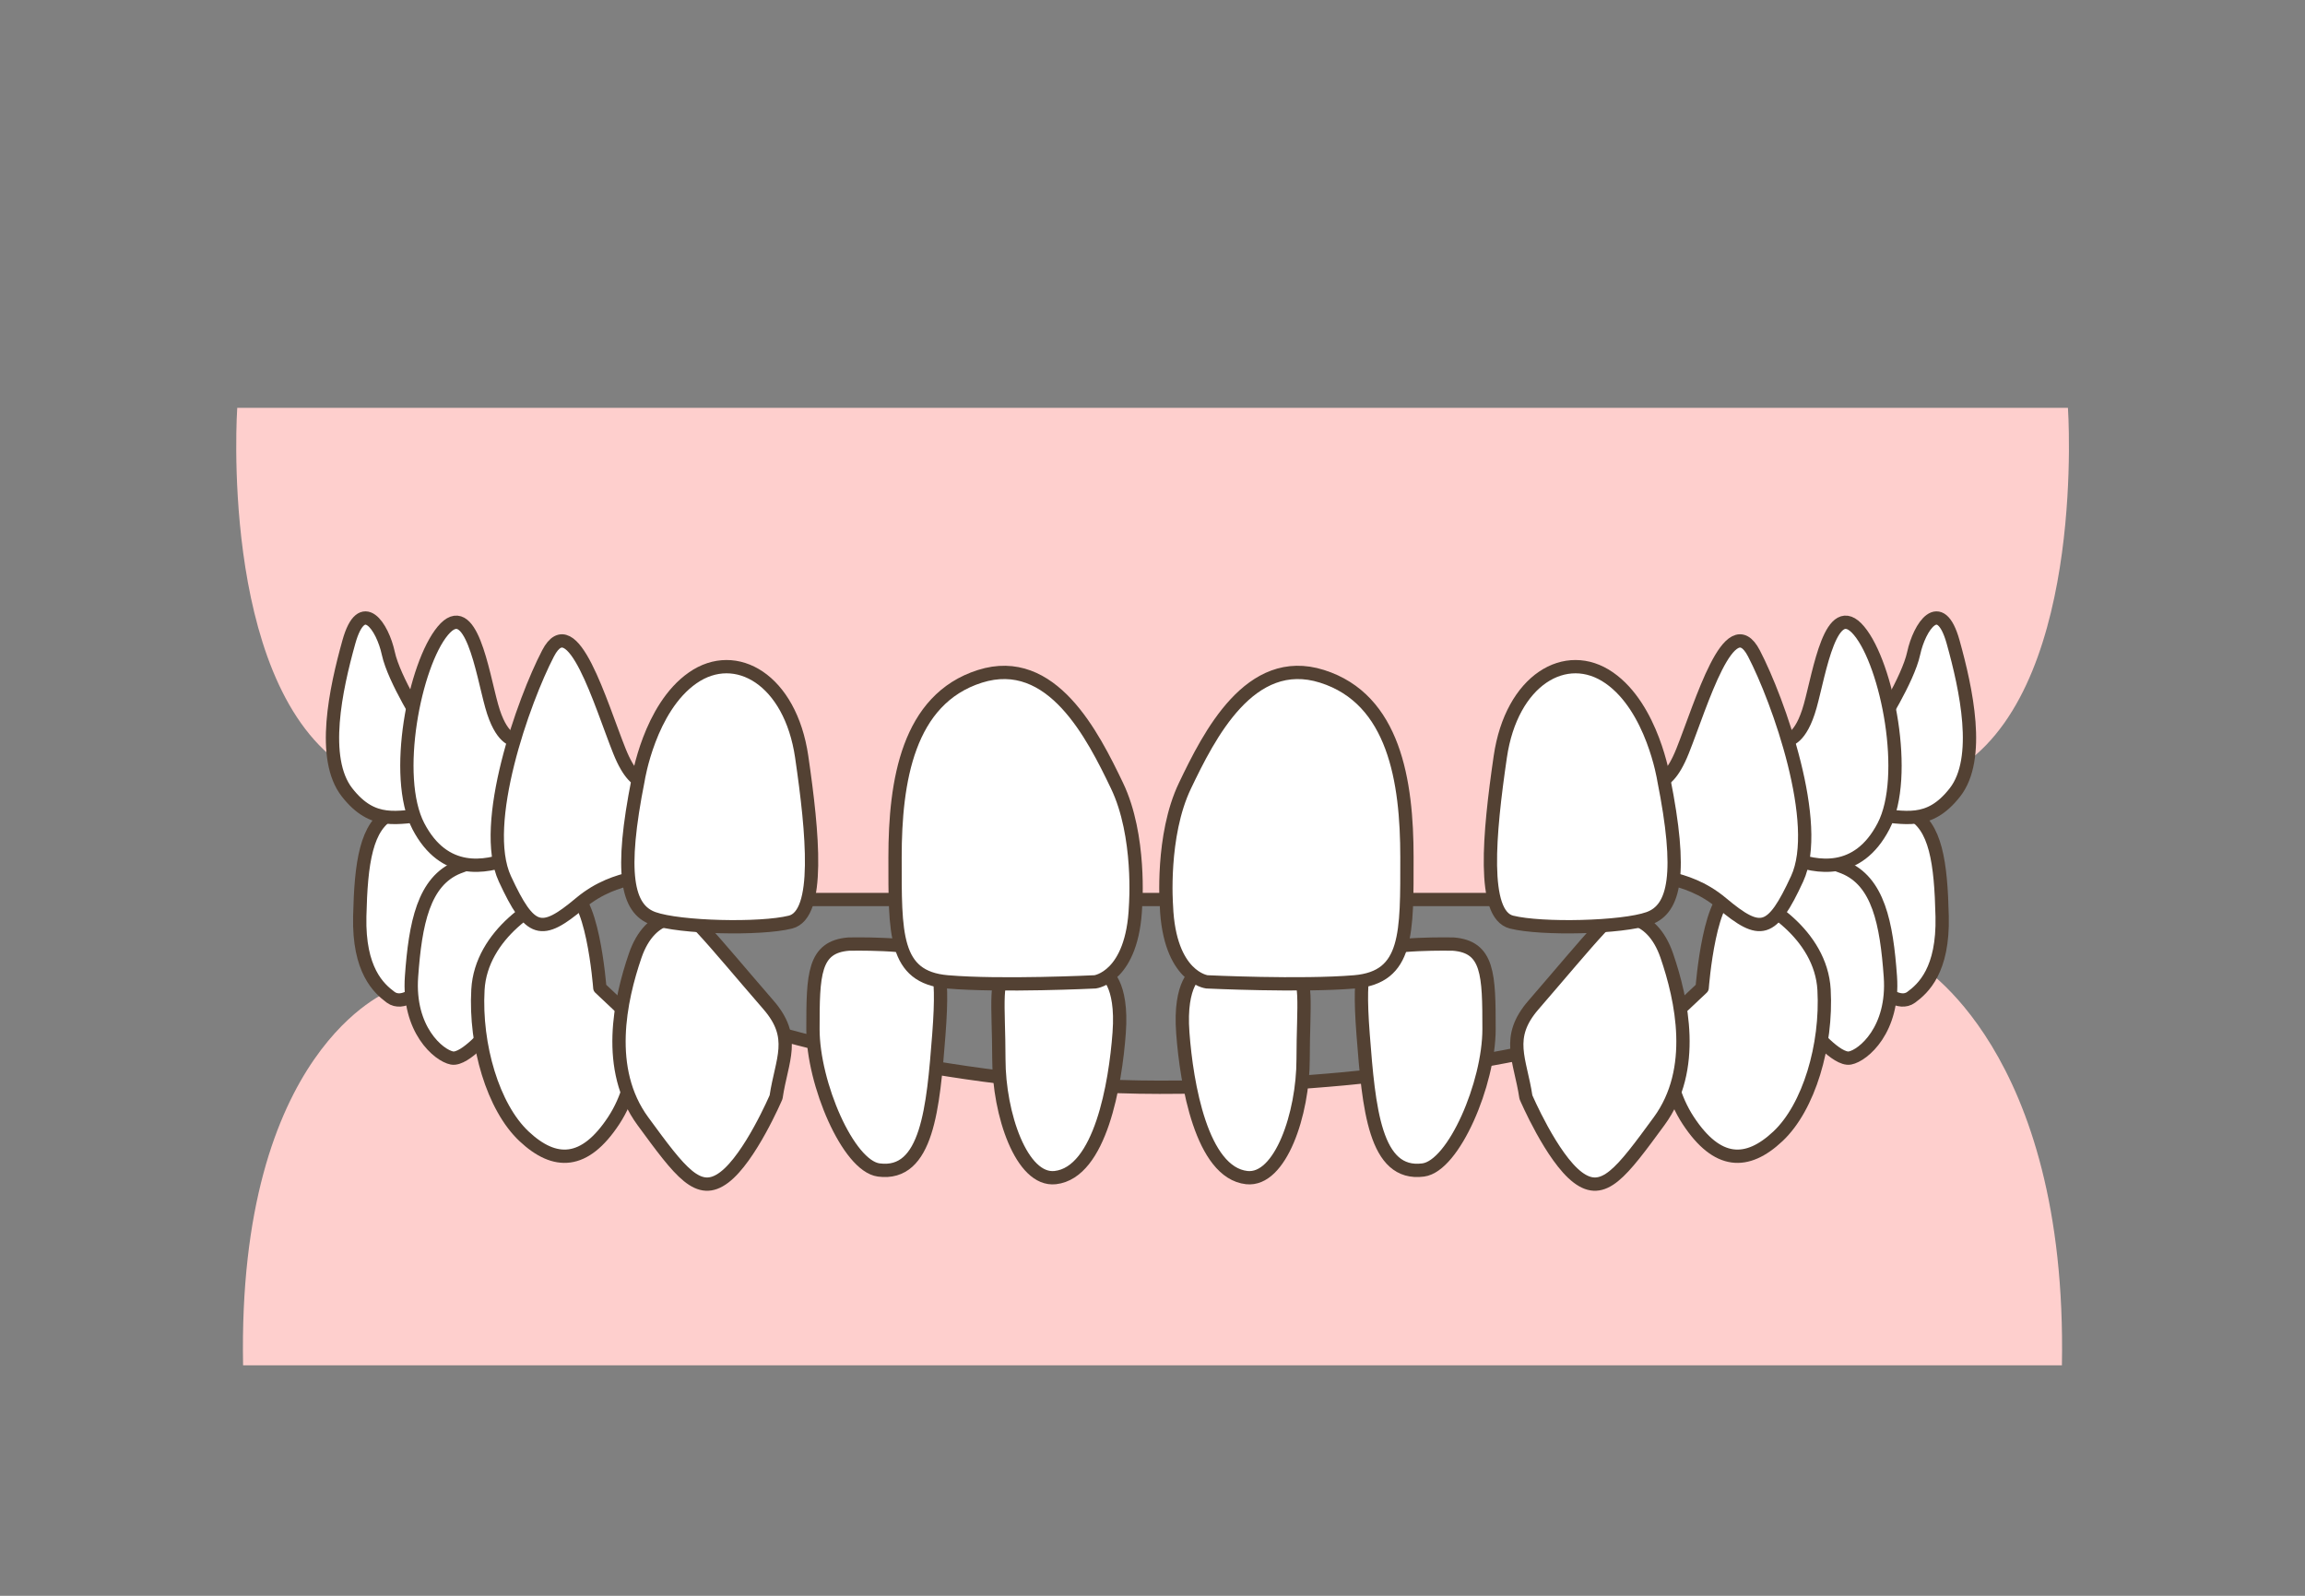
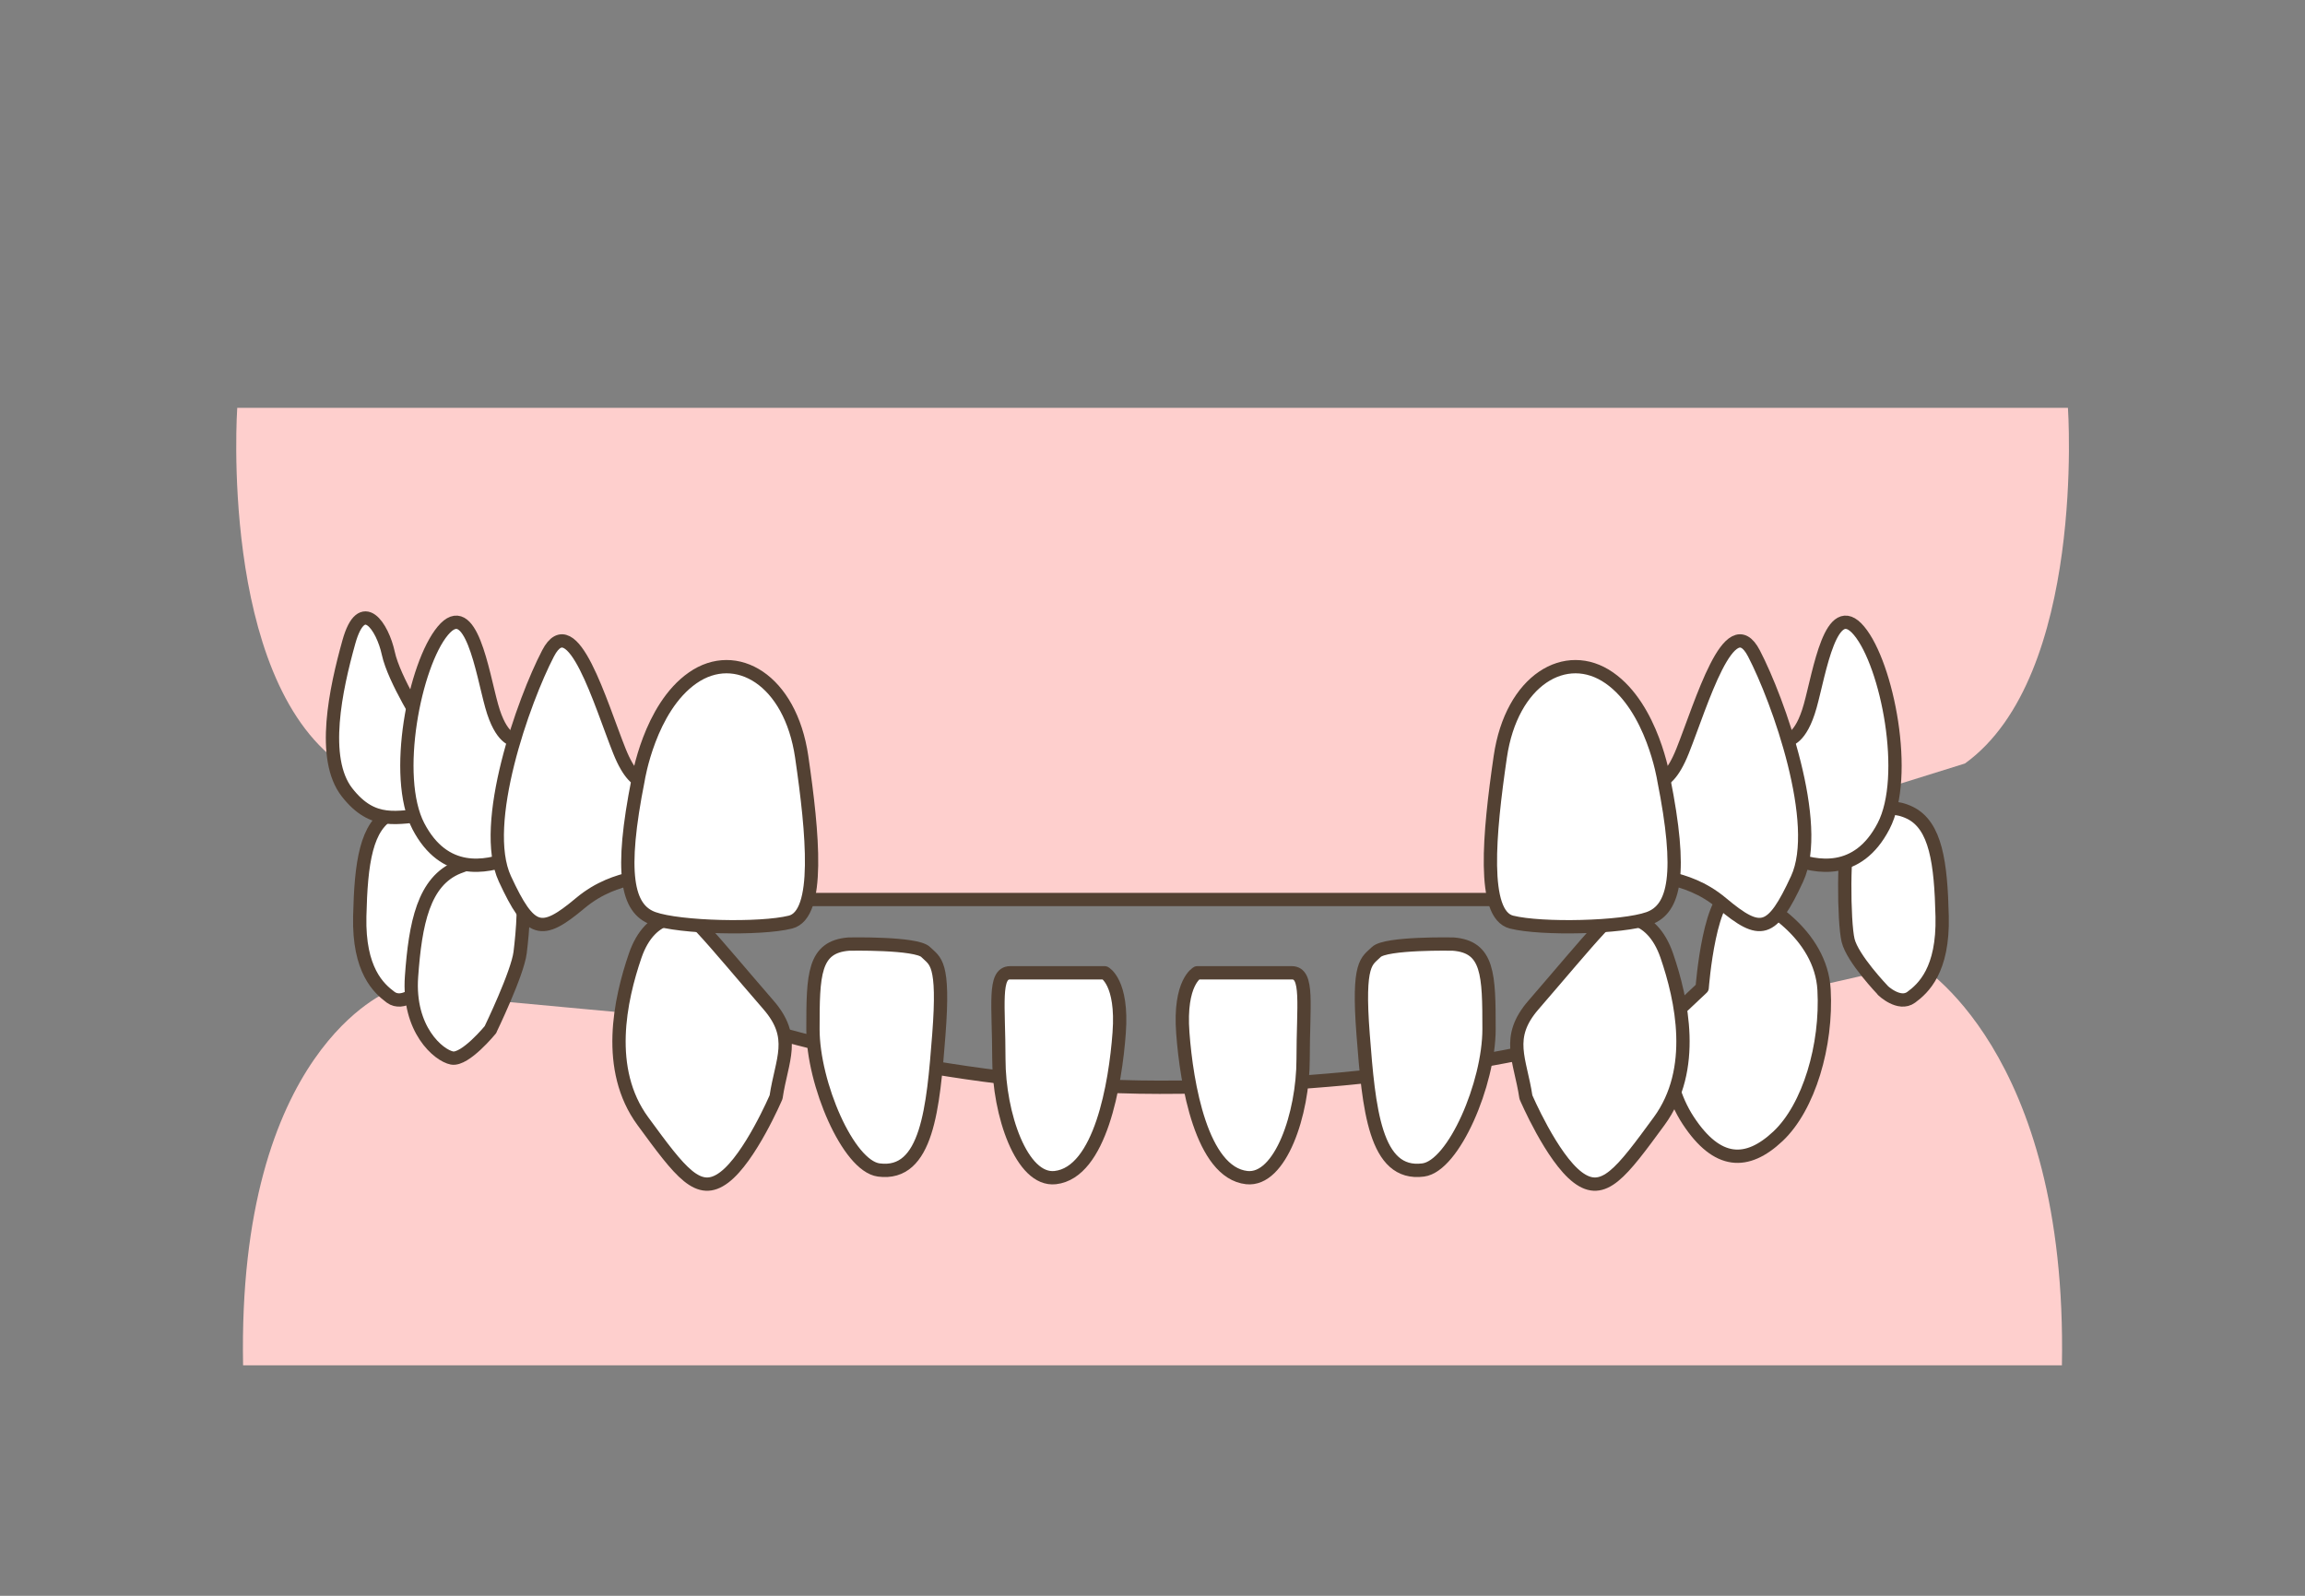
<svg xmlns="http://www.w3.org/2000/svg" id="_レイヤー_2" data-name="レイヤー 2" viewBox="0 0 260 180">
  <rect x="0" y="0" width="260" height="180" fill="#808080" stroke="none" />
  <defs>
    <style>
      .cls-1, .cls-2 {
        fill: none;
      }

      .cls-2, .cls-3 {
        stroke: #534133;
        stroke-linecap: round;
        stroke-linejoin: round;
        stroke-width: 1.5px;
      }

      .cls-4 {
        fill: #fecfcd;
      }

      .cls-3 {
        fill: #fff;
      }
    </style>
  </defs>
  <g id="_レイヤー_3" data-name="レイヤー 3">
    <g>
      <rect class="cls-1" width="260" height="180" />
      <g>
        <path class="cls-4" d="m26.76,46s-2.08,30.26,11.62,40.12l48.88,15.34h85.19l49.19-15.34c13.7-9.86,11.62-40.12,11.62-40.12H26.76Z" />
        <path class="cls-4" d="m43.93,111.78s-17.18,6.55-16.51,42.22h205.16c.67-35.67-16.36-45.34-16.36-45.34l-43.3,9.86s-17.25,4.12-42.12,4.12-46.5-7.12-46.5-7.12l-40.36-3.74Z" />
        <path class="cls-2" d="m84.29,115.52s21.62,7.12,46.5,7.12,42.12-4.12,42.12-4.12" />
        <path class="cls-1" d="m26.76,46s-2.08,30.26,11.62,40.12" />
        <path class="cls-1" d="m43.93,111.78s-17.18,6.55-16.51,42.22" />
        <path class="cls-1" d="m233.24,46s2.08,30.26-11.62,40.12" />
        <path class="cls-1" d="m216.22,108.66s17.03,9.67,16.36,45.34" />
        <line class="cls-2" x1="87.25" y1="101.46" x2="172.44" y2="101.46" />
        <g>
          <path class="cls-3" d="m113.95,109.73h10.67s2.05,1.06,1.62,6.78c-.42,5.72-2.11,15.75-7.21,16.32-3.81.42-6.36-7.21-6.36-13.35s-.64-9.75,1.27-9.75Z" />
          <path class="cls-3" d="m95.74,106.49s7.62-.16,8.68.9,2.12,1.06,1.48,9.32c-.64,8.27-1.3,15.99-6.78,15.26-3.45-.46-7.42-9.75-7.42-15.89s.06-9.28,4.04-9.59Z" />
          <path class="cls-3" d="m47.28,111.71s-1.85,1.78-3.21.78c-1.35-1-3.63-3.06-3.49-9.12.14-6.06.71-10.26,3.63-11.69,2.92-1.43,5.99.21,6.77,1.92.78,1.71.71,10.4.21,12.47s-3.92,5.63-3.92,5.63Z" />
          <path class="cls-3" d="m55.33,116.13s-2.85,3.49-4.35,3.21c-1.5-.29-4.99-3.21-4.56-9.19s1.35-10.76,5.27-12.33c3.92-1.57,6.34-.57,6.98,1.35s.29,5.91,0,8.27-3.35,8.69-3.35,8.69Z" />
-           <path class="cls-3" d="m71.44,114.99l-3.78-3.56s-.86-11.47-3.85-10.76-9.55,4.7-9.9,10.97,1.71,13.25,5.2,16.53,6.84,3.21,10.12-1.78c3.28-4.99,2.42-11.2,2.21-11.4Z" />
          <path class="cls-3" d="m87.54,123.75c.64-4.28,2.35-6.7-.86-10.4s-5.63-6.63-7.48-8.62c-1.85-2-5.84-1.92-7.55,3.06-1.71,4.99-3.42,12.83.86,18.67,4.28,5.84,6.27,8.55,9.19,6.34,2.92-2.21,5.84-9.05,5.84-9.05Z" />
          <path class="cls-3" d="m47.83,81.96s-3.39-5.3-4.03-8.27c-.64-2.97-2.97-6.57-4.45-1.27s-3.18,13.14-.21,16.95c2.97,3.81,5.72,2.76,9.11,2.54,3.39-.21-.42-9.96-.42-9.96Z" />
          <path class="cls-3" d="m58,83.45s-1.48,0-2.54-3.82c-1.06-3.81-2.33-12.29-5.51-8.48-3.18,3.81-5.68,16.43-2.76,22.04,2.92,5.61,7.63,4.66,10.38,3.6,2.76-1.06.42-13.35.42-13.35Z" />
          <path class="cls-3" d="m73.9,87.69s-1.91,2.33-4.03-2.97-5.3-16.32-8.05-11.02c-2.76,5.3-7.73,19.26-4.87,25.43s4.11,6.42,8.48,2.76c4.37-3.66,8.27-2.33,8.9-4.66s-.42-9.54-.42-9.54Z" />
-           <path class="cls-3" d="m128.09,102.17s.62-7.89-2.09-13.54-7.34-14.92-15.47-12.34-9.57,11.83-9.57,20.4-.16,13.54,5.9,14.06,16.67,0,16.67,0c0,0,4.24-.51,4.56-8.57Z" />
          <path class="cls-3" d="m71.99,87.9s1.27-8.05,6.15-11.44c4.87-3.39,11.02.21,12.29,8.9,1.27,8.69,2.12,17.8-1.27,18.65-3.39.85-12.5.64-15.47-.42-2.97-1.06-3.81-5.09-1.7-15.68Z" />
        </g>
        <g>
          <path class="cls-3" d="m145.71,109.73h-10.67s-2.05,1.06-1.62,6.78c.42,5.72,2.11,15.75,7.21,16.32,3.81.42,6.36-7.21,6.36-13.35,0-6.15.64-9.75-1.27-9.75Z" />
          <path class="cls-3" d="m163.92,106.49s-7.62-.16-8.68.9-2.12,1.06-1.48,9.32c.64,8.27,1.3,15.99,6.78,15.26,3.45-.46,7.42-9.75,7.42-15.89,0-6.15-.06-9.28-4.04-9.59Z" />
          <path class="cls-3" d="m212.37,111.71s1.85,1.78,3.21.78,3.63-3.06,3.49-9.12c-.14-6.06-.71-10.26-3.63-11.69-2.92-1.43-5.99.21-6.77,1.92s-.71,10.4-.21,12.47,3.92,5.63,3.92,5.63Z" />
-           <path class="cls-3" d="m204.32,116.13s2.85,3.49,4.35,3.21,4.99-3.21,4.56-9.19c-.43-5.99-1.35-10.76-5.27-12.33s-6.34-.57-6.98,1.35c-.64,1.92-.29,5.91,0,8.27s3.35,8.69,3.35,8.69Z" />
          <path class="cls-3" d="m188.22,114.99l3.78-3.56s.86-11.47,3.85-10.76c2.99.71,9.55,4.7,9.9,10.97s-1.71,13.25-5.2,16.53-6.84,3.21-10.12-1.78c-3.28-4.99-2.42-11.2-2.21-11.4Z" />
          <path class="cls-3" d="m172.12,123.75c-.64-4.28-2.35-6.7.86-10.4,3.21-3.71,5.63-6.63,7.48-8.62,1.85-2,5.84-1.92,7.55,3.06s3.42,12.83-.86,18.67c-4.28,5.84-6.27,8.55-9.19,6.34-2.92-2.21-5.84-9.05-5.84-9.05Z" />
-           <path class="cls-3" d="m211.83,81.96s3.39-5.3,4.03-8.27,2.97-6.57,4.45-1.27c1.48,5.3,3.18,13.14.21,16.95-2.97,3.81-5.72,2.76-9.11,2.54s.42-9.96.42-9.96Z" />
          <path class="cls-3" d="m201.65,83.45s1.48,0,2.54-3.82c1.06-3.81,2.33-12.29,5.51-8.48,3.18,3.81,5.68,16.43,2.76,22.04-2.92,5.61-7.63,4.66-10.38,3.6-2.76-1.06-.42-13.35-.42-13.35Z" />
          <path class="cls-3" d="m185.76,87.69s1.91,2.33,4.03-2.97c2.12-5.3,5.3-16.32,8.05-11.02,2.76,5.3,7.73,19.26,4.87,25.43-2.85,6.17-4.11,6.42-8.48,2.76s-8.27-2.33-8.9-4.66c-.64-2.33.42-9.54.42-9.54Z" />
-           <path class="cls-3" d="m131.57,102.17s-.62-7.89,2.09-13.54c2.71-5.66,7.34-14.92,15.47-12.34,8.14,2.57,9.57,11.83,9.57,20.4,0,8.57.16,13.54-5.9,14.06-6.06.51-16.67,0-16.67,0,0,0-4.24-.51-4.56-8.57Z" />
          <path class="cls-3" d="m187.67,87.9s-1.27-8.05-6.15-11.44c-4.87-3.39-11.02.21-12.29,8.9-1.27,8.69-2.12,17.8,1.27,18.65,3.39.85,12.5.64,15.47-.42,2.97-1.06,3.81-5.09,1.7-15.68Z" />
        </g>
      </g>
    </g>
  </g>
</svg>